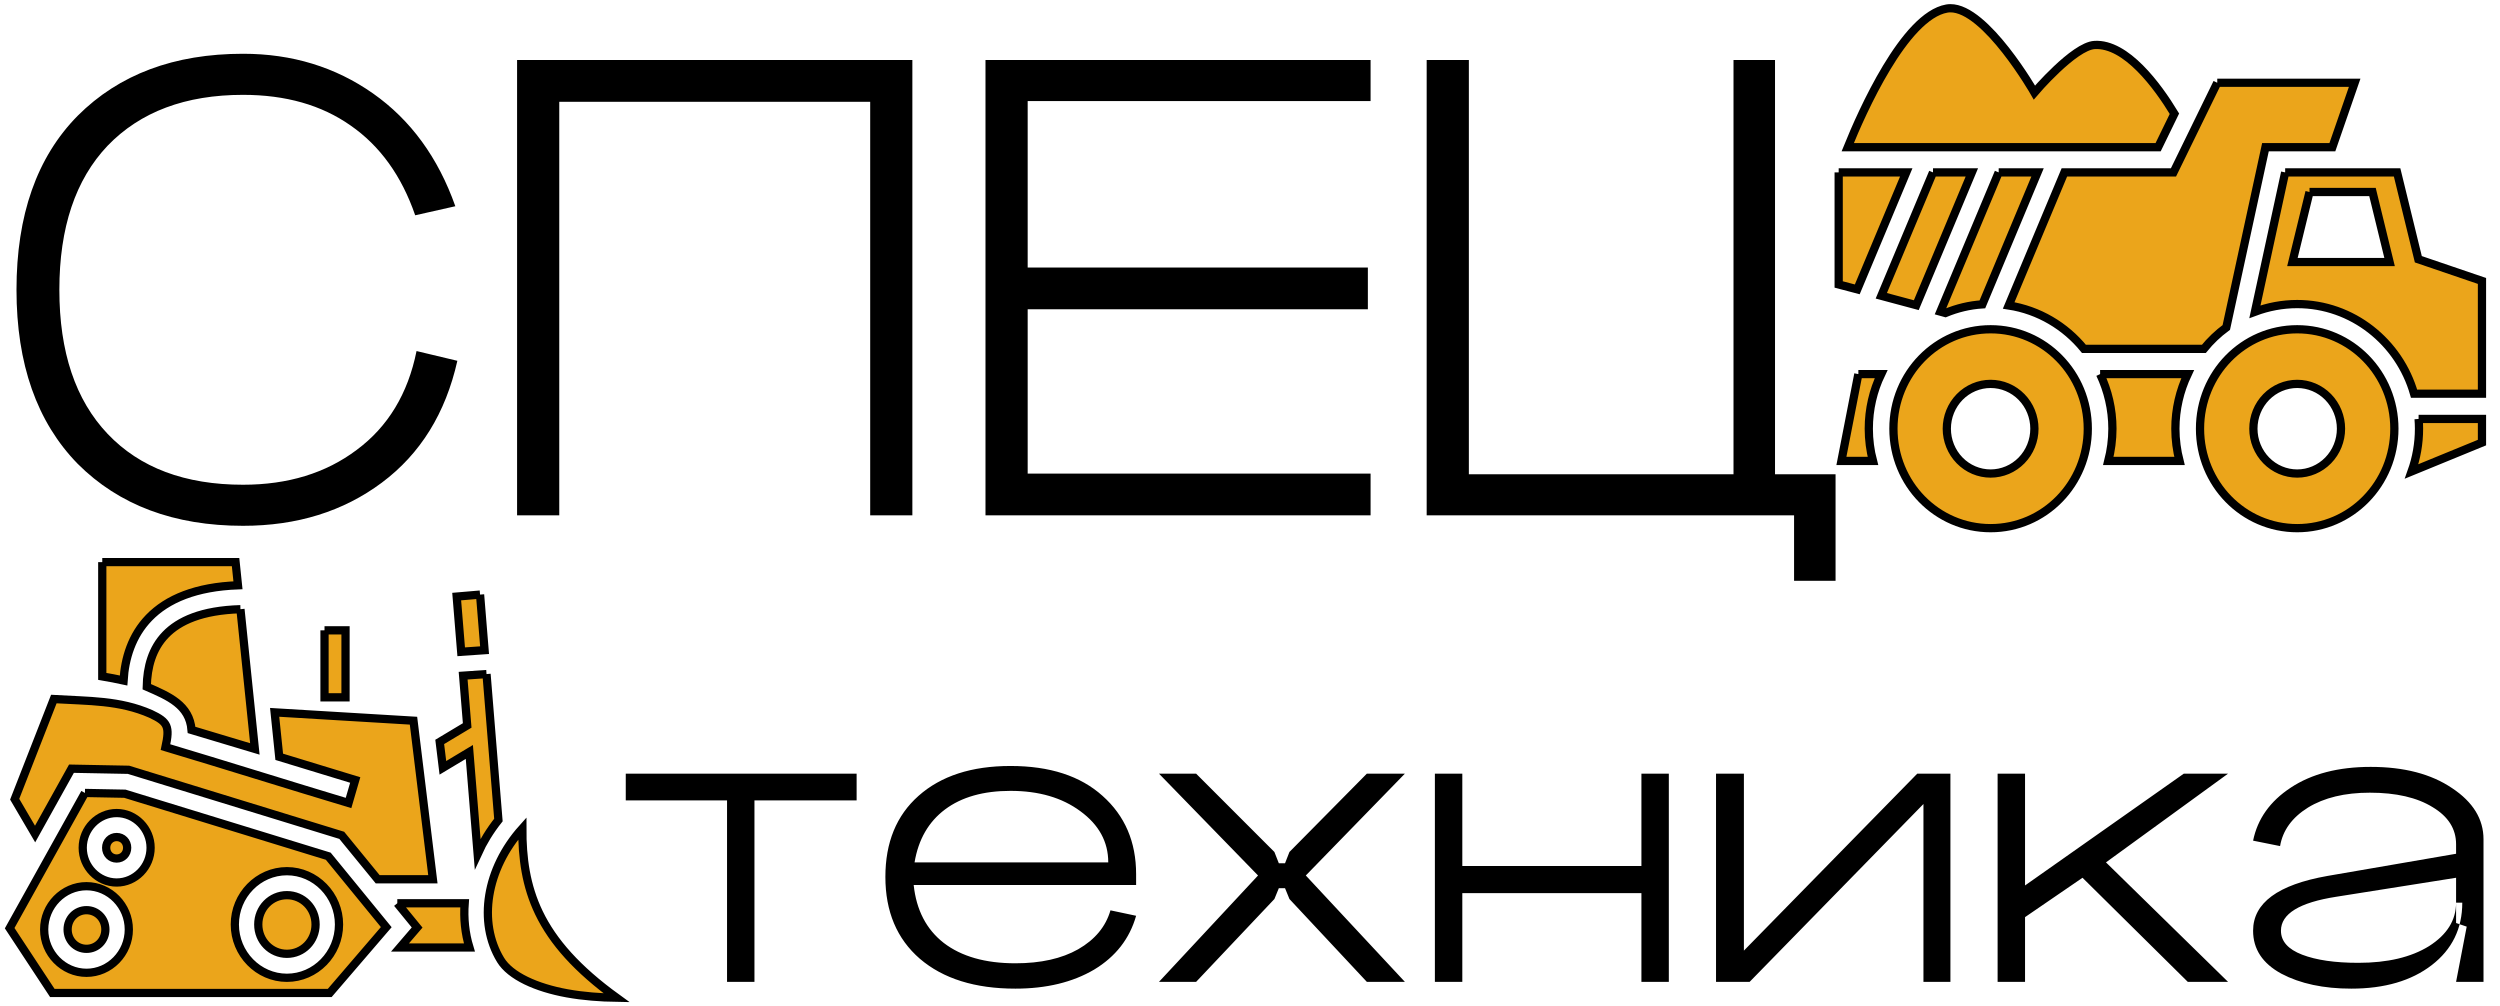
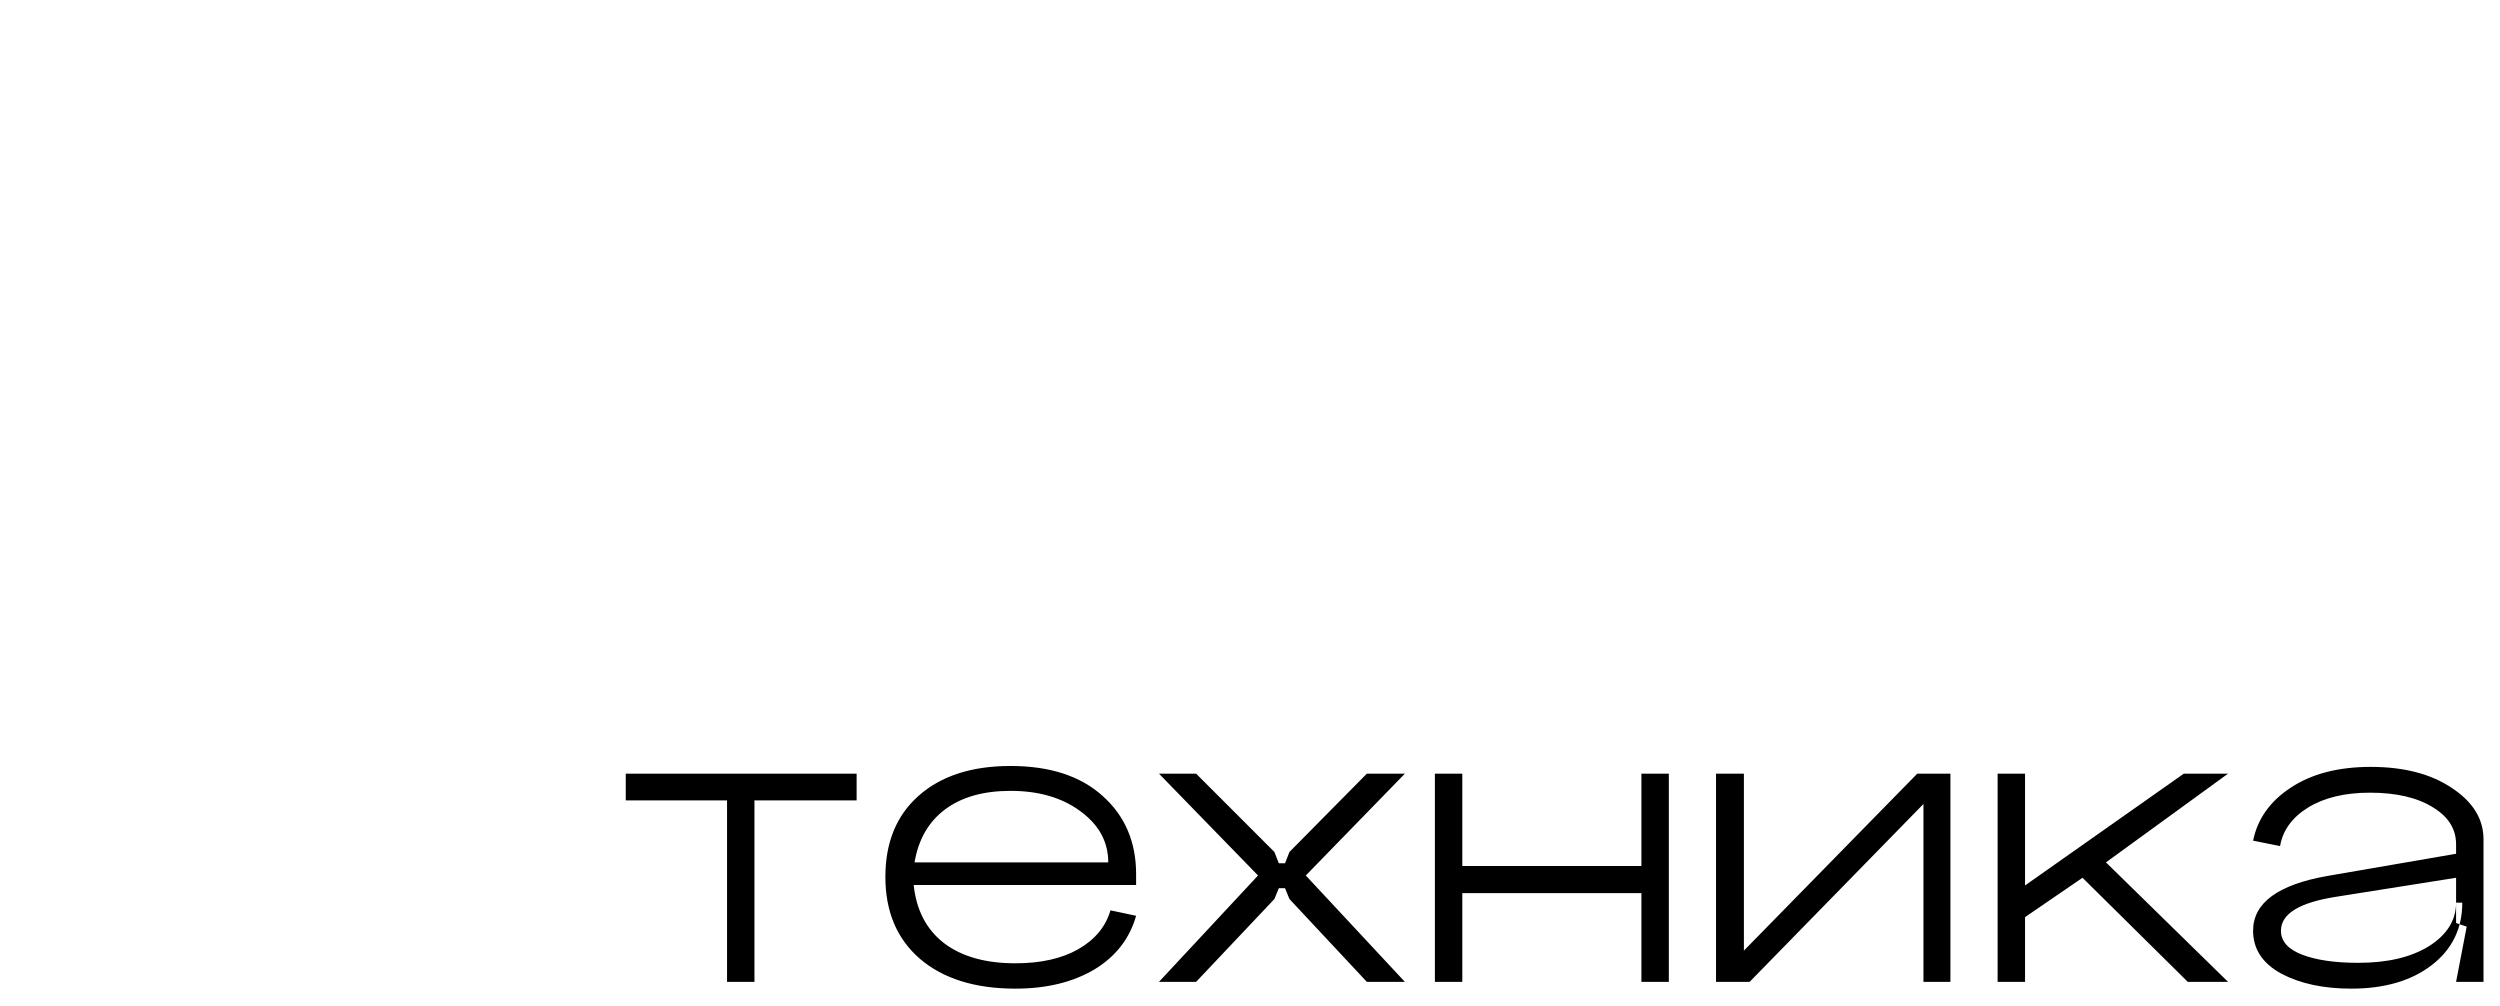
<svg xmlns="http://www.w3.org/2000/svg" viewBox="5723.914 4986.8 151.587 61">
-   <path fill="#EBA51B" fill-opacity="1" stroke="black" stroke-opacity="1" stroke-width="0.5" fill-rule="evenodd" id="tSvgc2ca592eea" d="M 5842.166 4987.3 C 5842.099 4987.3 5842.025 4987.308 5841.958 4987.319 C 5839.387 4987.77 5836.806 4993.61 5835.95 4995.725 C 5854.772 4995.725 5854.772 4995.725 5854.772 4995.725 C 5854.772 4995.725 5855.76 4993.695 5855.76 4993.695 C 5854.731 4991.996 5852.83 4989.418 5850.922 4989.527 C 5849.668 4989.595 5847.27 4992.412 5847.27 4992.412 C 5847.27 4992.412 5844.332 4987.274 5842.166 4987.3Z M 5858.357 4991.818 C 5855.702 4997.253 5855.702 4997.253 5855.702 4997.253 C 5855.702 4997.253 5849.087 4997.253 5849.087 4997.253 C 5849.087 4997.253 5845.71 5005.321 5845.71 5005.321 C 5847.535 5005.602 5849.146 5006.57 5850.274 5007.954 C 5857.544 5007.954 5857.544 5007.954 5857.544 5007.954 C 5857.942 5007.462 5858.399 5007.028 5858.905 5006.655 C 5861.279 4995.725 5861.279 4995.725 5861.279 4995.725 C 5861.279 4995.725 5865.337 4995.725 5865.337 4995.725 C 5865.337 4995.725 5866.689 4991.818 5866.689 4991.818 C 5866.689 4991.818 5858.357 4991.818 5858.357 4991.818 M 5835.402 4997.253 C 5835.402 5004.048 5835.402 5004.048 5835.402 5004.048 C 5835.402 5004.048 5836.529 5004.345 5836.529 5004.345 C 5836.529 5004.345 5839.499 4997.253 5839.499 4997.253 C 5839.499 4997.253 5835.402 4997.253 5835.402 4997.253 M 5841.121 4997.253 C 5837.986 5004.735 5837.986 5004.735 5837.986 5004.735 C 5837.986 5004.735 5840.108 5005.304 5840.108 5005.304 C 5840.108 5005.304 5843.477 4997.253 5843.477 4997.253 C 5843.477 4997.253 5841.121 4997.253 5841.121 4997.253 M 5845.104 4997.253 C 5841.567 5005.695 5841.567 5005.695 5841.567 5005.695 C 5841.567 5005.695 5841.874 5005.78 5841.874 5005.78 C 5842.573 5005.491 5843.328 5005.304 5844.116 5005.254 C 5847.461 4997.253 5847.461 4997.253 5847.461 4997.253 C 5847.461 4997.253 5845.104 4997.253 5845.104 4997.253 M 5862.474 4997.253 C 5860.64 5005.704 5860.64 5005.704 5860.64 5005.704 C 5861.436 5005.406 5862.308 5005.237 5863.204 5005.237 C 5866.548 5005.237 5869.395 5007.538 5870.291 5010.672 C 5874.408 5010.672 5874.408 5010.672 5874.408 5010.672 C 5874.408 5010.672 5874.408 5003.835 5874.408 5003.835 C 5874.408 5003.835 5870.549 5002.519 5870.549 5002.519 C 5870.549 5002.519 5869.262 4997.253 5869.262 4997.253 C 5869.262 4997.253 5866.383 4997.253 5866.383 4997.253 C 5866.383 4997.253 5862.474 4997.253 5862.474 4997.253 M 5863.951 4998.442 C 5867.769 4998.442 5867.769 4998.442 5867.769 4998.442 C 5867.769 4998.442 5868.806 5002.689 5868.806 5002.689 C 5868.806 5002.689 5862.914 5002.689 5862.914 5002.689 C 5862.914 5002.689 5863.81 4999.02 5863.81 4999.02 C 5863.81 4999.02 5863.951 4998.442 5863.951 4998.442 M 5844.614 5006.765 C 5841.351 5006.765 5838.722 5009.457 5838.722 5012.795 C 5838.722 5016.133 5841.351 5018.825 5844.614 5018.825 C 5847.876 5018.825 5850.507 5016.133 5850.507 5012.795 C 5850.507 5009.457 5847.876 5006.765 5844.614 5006.765Z M 5863.204 5006.765 C 5859.942 5006.765 5857.312 5009.457 5857.312 5012.795 C 5857.312 5016.133 5859.942 5018.825 5863.204 5018.825 C 5866.465 5018.825 5869.096 5016.133 5869.096 5012.795 C 5869.096 5009.457 5866.465 5006.765 5863.204 5006.765Z M 5836.595 5009.483 C 5835.567 5014.748 5835.567 5014.748 5835.567 5014.748 C 5835.567 5014.748 5837.479 5014.748 5837.479 5014.748 C 5837.316 5014.128 5837.228 5013.466 5837.228 5012.795 C 5837.228 5011.606 5837.498 5010.485 5837.978 5009.483 C 5836.595 5009.483 5836.595 5009.483 5836.595 5009.483 M 5851.253 5009.483 C 5851.726 5010.485 5852 5011.606 5852 5012.795 C 5852 5013.466 5851.909 5014.128 5851.751 5014.748 C 5856.067 5014.748 5856.067 5014.748 5856.067 5014.748 C 5855.909 5014.128 5855.818 5013.466 5855.818 5012.795 C 5855.818 5011.606 5856.092 5010.485 5856.565 5009.483 C 5851.253 5009.483 5851.253 5009.483 5851.253 5009.483 M 5844.614 5010.077 C 5845.318 5010.077 5845.994 5010.364 5846.492 5010.873 C 5846.99 5011.383 5847.27 5012.074 5847.27 5012.795 C 5847.27 5013.516 5846.99 5014.207 5846.492 5014.717 C 5845.994 5015.227 5845.318 5015.513 5844.614 5015.513 C 5843.91 5015.513 5843.234 5015.227 5842.736 5014.717 C 5842.238 5014.207 5841.958 5013.516 5841.958 5012.795 C 5841.958 5012.074 5842.238 5011.383 5842.736 5010.873 C 5843.234 5010.364 5843.91 5010.077 5844.614 5010.077Z M 5863.204 5010.077 C 5863.909 5010.077 5864.584 5010.364 5865.082 5010.873 C 5865.58 5011.383 5865.86 5012.074 5865.86 5012.795 C 5865.86 5013.516 5865.58 5014.207 5865.082 5014.717 C 5864.584 5015.227 5863.909 5015.513 5863.204 5015.513 C 5862.5 5015.513 5861.824 5015.227 5861.326 5014.717 C 5860.828 5014.207 5860.548 5013.516 5860.548 5012.795 C 5860.548 5012.074 5860.828 5011.383 5861.326 5010.873 C 5861.824 5010.364 5862.5 5010.077 5863.204 5010.077Z M 5870.565 5012.201 C 5870.582 5012.396 5870.59 5012.591 5870.59 5012.795 C 5870.59 5013.704 5870.432 5014.57 5870.142 5015.385 C 5874.408 5013.636 5874.408 5013.636 5874.408 5013.636 C 5874.408 5013.636 5874.408 5012.201 5874.408 5012.201 C 5874.408 5012.201 5870.565 5012.201 5870.565 5012.201" />
-   <path fill="#EBA51B" fill-opacity="1" stroke="black" stroke-opacity="1" stroke-width="0.5" fill-rule="evenodd" id="tSvgfc3ea87ca6" d="M 5730.115 5020.883 C 5730.115 5027.813 5730.115 5027.813 5730.115 5027.813 C 5730.548 5027.887 5730.981 5027.968 5731.405 5028.061 C 5731.488 5026.719 5731.904 5025.336 5732.947 5024.258 C 5734.053 5023.114 5735.799 5022.383 5738.343 5022.288 C 5738.198 5020.883 5738.198 5020.883 5738.198 5020.883 C 5738.198 5020.883 5730.115 5020.883 5730.115 5020.883 M 5753.022 5022.853 C 5751.605 5022.974 5751.605 5022.974 5751.605 5022.974 C 5751.605 5022.974 5751.878 5026.321 5751.878 5026.321 C 5751.878 5026.321 5753.296 5026.223 5753.296 5026.223 C 5753.296 5026.223 5753.022 5022.853 5753.022 5022.853 M 5738.493 5023.739 C 5736.137 5023.808 5734.764 5024.447 5733.957 5025.281 C 5733.142 5026.124 5732.836 5027.238 5732.812 5028.438 C 5734.146 5029.02 5735.408 5029.548 5735.529 5031.06 C 5739.367 5032.211 5739.367 5032.211 5739.367 5032.211 C 5739.367 5032.211 5738.493 5023.739 5738.493 5023.739 M 5743.591 5025.02 C 5743.591 5029.082 5743.591 5029.082 5743.591 5029.082 C 5743.591 5029.082 5744.865 5029.082 5744.865 5029.082 C 5744.865 5029.082 5744.865 5025.02 5744.865 5025.02 C 5744.865 5025.02 5743.591 5025.02 5743.591 5025.02 M 5753.414 5027.672 C 5751.996 5027.77 5751.996 5027.77 5751.996 5027.77 C 5751.996 5027.77 5752.242 5030.787 5752.242 5030.787 C 5752.242 5030.787 5750.576 5031.786 5750.576 5031.786 C 5750.576 5031.786 5750.768 5033.357 5750.768 5033.357 C 5750.768 5033.357 5752.372 5032.394 5752.372 5032.394 C 5752.372 5032.394 5752.876 5038.57 5752.876 5038.57 C 5753.202 5037.856 5753.623 5037.167 5754.135 5036.522 C 5753.414 5027.672 5753.414 5027.672 5753.414 5027.672 M 5727.178 5029.187 C 5724.804 5035.26 5724.804 5035.26 5724.804 5035.26 C 5724.804 5035.26 5726.042 5037.371 5726.042 5037.371 C 5726.042 5037.371 5728.247 5033.409 5728.247 5033.409 C 5728.247 5033.409 5731.706 5033.476 5731.706 5033.476 C 5731.706 5033.476 5744.636 5037.45 5744.636 5037.45 C 5744.636 5037.45 5746.815 5040.114 5746.815 5040.114 C 5746.815 5040.114 5750.161 5040.114 5750.161 5040.114 C 5750.161 5040.114 5748.986 5030.499 5748.986 5030.499 C 5748.986 5030.499 5740.567 5029.993 5740.567 5029.993 C 5740.567 5029.993 5740.845 5032.689 5740.845 5032.689 C 5740.845 5032.689 5745.453 5034.095 5745.453 5034.095 C 5745.453 5034.095 5745.047 5035.489 5745.047 5035.489 C 5741.364 5034.382 5737.6 5033.194 5733.949 5032.102 C 5734.219 5030.853 5734.097 5030.575 5733.055 5030.087 C 5731.156 5029.255 5729.303 5029.315 5727.178 5029.187Z M 5729.064 5034.88 C 5724.5 5043.08 5724.5 5043.08 5724.5 5043.08 C 5724.5 5043.08 5727.087 5047.009 5727.087 5047.009 C 5727.087 5047.009 5743.906 5047.009 5743.906 5047.009 C 5743.906 5047.009 5747.335 5043.017 5747.335 5043.017 C 5747.335 5043.017 5743.819 5038.717 5743.819 5038.717 C 5743.819 5038.717 5731.484 5034.927 5731.484 5034.927 C 5731.484 5034.927 5729.064 5034.88 5729.064 5034.88 M 5730.988 5036.099 C 5732.116 5036.099 5733.046 5037.05 5733.046 5038.205 C 5733.046 5039.359 5732.116 5040.311 5730.988 5040.311 C 5729.86 5040.311 5728.93 5039.359 5728.93 5038.205 C 5728.93 5037.05 5729.86 5036.099 5730.988 5036.099Z M 5755.585 5037.032 C 5753.389 5039.483 5752.88 5042.723 5754.265 5045.004 C 5754.859 5045.984 5756.45 5046.695 5758.295 5047.029 C 5759.293 5047.21 5760.338 5047.285 5761.302 5047.3 C 5758.916 5045.571 5757.44 5043.907 5756.595 5042.153 C 5755.802 5040.505 5755.579 5038.821 5755.585 5037.032Z M 5730.988 5037.553 C 5730.628 5037.553 5730.351 5037.836 5730.351 5038.205 C 5730.351 5038.573 5730.628 5038.857 5730.988 5038.857 C 5731.348 5038.857 5731.625 5038.573 5731.625 5038.205 C 5731.625 5037.836 5731.348 5037.553 5730.988 5037.553Z M 5741.311 5039.624 C 5743.047 5039.624 5744.47 5041.08 5744.47 5042.856 C 5744.47 5044.633 5743.047 5046.088 5741.311 5046.088 C 5739.575 5046.088 5738.153 5044.633 5738.153 5042.856 C 5738.153 5041.08 5739.575 5039.624 5741.311 5039.624Z M 5729.158 5040.534 C 5730.567 5040.534 5731.725 5041.718 5731.725 5043.16 C 5731.725 5044.602 5730.568 5045.786 5729.159 5045.786 C 5727.75 5045.786 5726.592 5044.602 5726.592 5043.16 C 5726.592 5041.718 5727.75 5040.534 5729.158 5040.534Z M 5741.311 5041.078 C 5740.344 5041.078 5739.574 5041.866 5739.574 5042.856 C 5739.574 5043.847 5740.344 5044.634 5741.311 5044.634 C 5742.279 5044.634 5743.049 5043.847 5743.049 5042.856 C 5743.049 5041.866 5742.279 5041.078 5741.311 5041.078Z M 5748.004 5041.569 C 5749.207 5043.04 5749.207 5043.04 5749.207 5043.04 C 5749.207 5043.04 5748.167 5044.251 5748.167 5044.251 C 5748.167 5044.251 5752.377 5044.251 5752.377 5044.251 C 5752.114 5043.391 5752.022 5042.484 5752.089 5041.569 C 5748.004 5041.569 5748.004 5041.569 5748.004 5041.569 M 5729.158 5041.988 C 5728.518 5041.988 5728.014 5042.504 5728.014 5043.16 C 5728.014 5043.816 5728.518 5044.332 5729.159 5044.332 C 5729.799 5044.332 5730.304 5043.816 5730.304 5043.16 C 5730.304 5042.504 5729.799 5041.988 5729.158 5041.988Z" />
-   <path fill="black" fill-opacity="1" stroke="" stroke-opacity="1" stroke-width="1" fill-rule="evenodd" id="tSvg32796aea94" d="M 5751.523 4999.305 C 5749.089 4999.854 5749.089 4999.854 5749.089 4999.854 C 5748.264 4997.462 5746.957 4995.646 5745.17 4994.408 C 5743.409 4993.17 5741.237 4992.551 5738.651 4992.551 C 5735.159 4992.551 5732.422 4993.578 5730.442 4995.632 C 5728.489 4997.687 5727.513 5000.6 5727.513 5004.371 C 5727.513 5008.142 5728.489 5011.055 5730.442 5013.11 C 5732.395 5015.164 5735.131 5016.192 5738.651 5016.192 C 5741.374 5016.192 5743.671 5015.488 5745.541 5014.081 C 5747.439 5012.674 5748.649 5010.675 5749.171 5008.086 C 5751.646 5008.677 5751.646 5008.677 5751.646 5008.677 C 5750.931 5011.857 5749.405 5014.32 5747.067 5016.065 C 5744.73 5017.81 5741.924 5018.682 5738.651 5018.682 C 5734.471 5018.682 5731.13 5017.43 5728.627 5014.925 C 5726.152 5012.392 5724.914 5008.874 5724.914 5004.371 C 5724.914 4999.84 5726.152 4996.322 5728.627 4993.817 C 5731.13 4991.312 5734.471 4990.06 5738.651 4990.06 C 5741.622 4990.06 5744.248 4990.862 5746.531 4992.466 C 5748.814 4994.07 5750.477 4996.35 5751.523 4999.305Z M 5755.267 4990.44 C 5779.235 4990.44 5779.235 4990.44 5779.235 4990.44 C 5779.235 4990.44 5779.235 5018.049 5779.235 5018.049 C 5779.235 5018.049 5776.678 5018.049 5776.678 5018.049 C 5776.678 5018.049 5776.678 4992.973 5776.678 4992.973 C 5776.678 4992.973 5757.825 4992.973 5757.825 4992.973 C 5757.825 4992.973 5757.825 5018.049 5757.825 5018.049 C 5757.825 5018.049 5755.267 5018.049 5755.267 5018.049 C 5755.267 5018.049 5755.267 4990.44 5755.267 4990.44 M 5783.669 4990.44 C 5807.019 4990.44 5807.019 4990.44 5807.019 4990.44 C 5807.019 4990.44 5807.019 4992.93 5807.019 4992.93 C 5807.019 4992.93 5786.227 4992.93 5786.227 4992.93 C 5786.227 4992.93 5786.227 5003.02 5786.227 5003.02 C 5786.227 5003.02 5806.854 5003.02 5806.854 5003.02 C 5806.854 5003.02 5806.854 5005.553 5806.854 5005.553 C 5806.854 5005.553 5786.227 5005.553 5786.227 5005.553 C 5786.227 5005.553 5786.227 5015.516 5786.227 5015.516 C 5786.227 5015.516 5807.019 5015.516 5807.019 5015.516 C 5807.019 5015.516 5807.019 5018.049 5807.019 5018.049 C 5807.019 5018.049 5783.669 5018.049 5783.669 5018.049 C 5783.669 5018.049 5783.669 4990.44 5783.669 4990.44 M 5810.42 5018.049 C 5810.42 4990.44 5810.42 4990.44 5810.42 4990.44 C 5810.42 4990.44 5812.978 4990.44 5812.978 4990.44 C 5812.978 4990.44 5812.978 5015.558 5812.978 5015.558 C 5812.978 5015.558 5829.025 5015.558 5829.025 5015.558 C 5829.025 5015.558 5829.025 4990.44 5829.025 4990.44 C 5829.025 4990.44 5831.542 4990.44 5831.542 4990.44 C 5831.542 4990.44 5831.542 5015.558 5831.542 5015.558 C 5831.542 5015.558 5835.213 5015.558 5835.213 5015.558 C 5835.213 5015.558 5835.213 5022.017 5835.213 5022.017 C 5835.213 5022.017 5832.697 5022.017 5832.697 5022.017 C 5832.697 5022.017 5832.697 5018.049 5832.697 5018.049 C 5832.697 5018.049 5810.42 5018.049 5810.42 5018.049" />
  <path fill="black" fill-opacity="1" stroke="" stroke-opacity="1" stroke-width="1" fill-rule="evenodd" id="tSvgb70d183ef7" d="M 5761.857 5033.711 C 5775.855 5033.711 5775.855 5033.711 5775.855 5033.711 C 5775.855 5033.711 5775.855 5035.33 5775.855 5035.33 C 5775.855 5035.33 5769.66 5035.33 5769.66 5035.33 C 5769.66 5035.33 5769.66 5046.334 5769.66 5046.334 C 5769.66 5046.334 5767.998 5046.334 5767.998 5046.334 C 5767.998 5046.334 5767.998 5035.33 5767.998 5035.33 C 5767.998 5035.33 5761.857 5035.33 5761.857 5035.33 C 5761.857 5035.33 5761.857 5033.711 5761.857 5033.711 M 5779.315 5040.462 C 5779.476 5041.98 5780.083 5043.151 5781.138 5043.974 C 5782.211 5044.797 5783.659 5045.209 5785.482 5045.209 C 5787.02 5045.209 5788.289 5044.925 5789.29 5044.358 C 5790.309 5043.773 5790.961 5042.986 5791.247 5041.998 C 5792.802 5042.328 5792.802 5042.328 5792.802 5042.328 C 5792.409 5043.718 5791.56 5044.807 5790.255 5045.593 C 5788.95 5046.361 5787.359 5046.746 5785.482 5046.746 C 5783.033 5046.746 5781.102 5046.142 5779.69 5044.934 C 5778.296 5043.727 5777.599 5042.071 5777.599 5039.968 C 5777.599 5037.882 5778.269 5036.245 5779.61 5035.056 C 5780.968 5033.849 5782.827 5033.245 5785.187 5033.245 C 5787.565 5033.245 5789.424 5033.849 5790.765 5035.056 C 5792.123 5036.263 5792.802 5037.846 5792.802 5039.803 C 5792.802 5040.462 5792.802 5040.462 5792.802 5040.462 C 5792.802 5040.462 5779.315 5040.462 5779.315 5040.462 M 5779.368 5039.09 C 5791.113 5039.09 5791.113 5039.09 5791.113 5039.09 C 5791.113 5037.846 5790.55 5036.812 5789.424 5035.989 C 5788.315 5035.166 5786.903 5034.754 5785.187 5034.754 C 5783.542 5034.754 5782.22 5035.129 5781.218 5035.879 C 5780.217 5036.629 5779.601 5037.699 5779.368 5039.09Z M 5802.099 5038.459 C 5806.792 5033.711 5806.792 5033.711 5806.792 5033.711 C 5806.792 5033.711 5809.098 5033.711 5809.098 5033.711 C 5809.098 5033.711 5803.091 5039.885 5803.091 5039.885 C 5803.091 5039.885 5809.098 5046.334 5809.098 5046.334 C 5809.098 5046.334 5806.792 5046.334 5806.792 5046.334 C 5806.792 5046.334 5802.099 5041.312 5802.099 5041.312 C 5802.099 5041.312 5801.831 5040.654 5801.831 5040.654 C 5801.831 5040.654 5801.456 5040.654 5801.456 5040.654 C 5801.456 5040.654 5801.187 5041.312 5801.187 5041.312 C 5801.187 5041.312 5796.441 5046.334 5796.441 5046.334 C 5796.441 5046.334 5794.189 5046.334 5794.189 5046.334 C 5794.189 5046.334 5800.195 5039.885 5800.195 5039.885 C 5800.195 5039.885 5794.189 5033.711 5794.189 5033.711 C 5794.189 5033.711 5796.441 5033.711 5796.441 5033.711 C 5796.441 5033.711 5801.187 5038.459 5801.187 5038.459 C 5801.187 5038.459 5801.456 5039.145 5801.456 5039.145 C 5801.456 5039.145 5801.831 5039.145 5801.831 5039.145 C 5801.831 5039.145 5802.099 5038.459 5802.099 5038.459 M 5810.918 5033.711 C 5812.581 5033.711 5812.581 5033.711 5812.581 5033.711 C 5812.581 5033.711 5812.581 5039.309 5812.581 5039.309 C 5812.581 5039.309 5823.441 5039.309 5823.441 5039.309 C 5823.441 5039.309 5823.441 5033.711 5823.441 5033.711 C 5823.441 5033.711 5825.103 5033.711 5825.103 5033.711 C 5825.103 5033.711 5825.103 5046.334 5825.103 5046.334 C 5825.103 5046.334 5823.441 5046.334 5823.441 5046.334 C 5823.441 5046.334 5823.441 5040.956 5823.441 5040.956 C 5823.441 5040.956 5812.581 5040.956 5812.581 5040.956 C 5812.581 5040.956 5812.581 5046.334 5812.581 5046.334 C 5812.581 5046.334 5810.918 5046.334 5810.918 5046.334 C 5810.918 5046.334 5810.918 5033.711 5810.918 5033.711 M 5829.655 5033.711 C 5829.655 5044.441 5829.655 5044.441 5829.655 5044.441 C 5829.655 5044.441 5840.166 5033.711 5840.166 5033.711 C 5840.166 5033.711 5842.177 5033.711 5842.177 5033.711 C 5842.177 5033.711 5842.177 5046.334 5842.177 5046.334 C 5842.177 5046.334 5840.542 5046.334 5840.542 5046.334 C 5840.542 5046.334 5840.542 5035.55 5840.542 5035.55 C 5840.542 5035.55 5830.003 5046.334 5830.003 5046.334 C 5830.003 5046.334 5827.965 5046.334 5827.965 5046.334 C 5827.965 5046.334 5827.965 5033.711 5827.965 5033.711 C 5827.965 5033.711 5829.655 5033.711 5829.655 5033.711 M 5845.039 5033.711 C 5846.702 5033.711 5846.702 5033.711 5846.702 5033.711 C 5846.702 5033.711 5846.702 5040.489 5846.702 5040.489 C 5846.702 5040.489 5856.328 5033.711 5856.328 5033.711 C 5856.328 5033.711 5859.01 5033.711 5859.01 5033.711 C 5859.01 5033.711 5851.609 5039.09 5851.609 5039.09 C 5851.609 5039.09 5859.01 5046.334 5859.01 5046.334 C 5859.01 5046.334 5856.569 5046.334 5856.569 5046.334 C 5856.569 5046.334 5850.187 5040.023 5850.187 5040.023 C 5850.187 5040.023 5846.702 5042.41 5846.702 5042.41 C 5846.702 5042.41 5846.702 5046.334 5846.702 5046.334 C 5846.702 5046.334 5845.039 5046.334 5845.039 5046.334 C 5845.039 5046.334 5845.039 5033.711 5845.039 5033.711 M 5862.219 5043.233 C 5862.219 5043.874 5862.649 5044.358 5863.507 5044.688 C 5864.365 5045.017 5865.5 5045.181 5866.912 5045.181 C 5868.682 5045.181 5870.112 5044.843 5871.202 5044.166 C 5872.293 5043.471 5872.838 5042.593 5872.838 5041.532 C 5873.214 5041.532 5873.214 5041.532 5873.214 5041.532 C 5873.214 5043.105 5872.597 5044.368 5871.363 5045.319 C 5870.13 5046.27 5868.503 5046.746 5866.483 5046.746 C 5864.802 5046.746 5863.39 5046.444 5862.246 5045.84 C 5861.102 5045.218 5860.53 5044.349 5860.53 5043.233 C 5860.53 5041.55 5862.032 5040.444 5865.035 5039.913 C 5872.838 5038.568 5872.838 5038.568 5872.838 5038.568 C 5872.838 5038.568 5872.838 5040.023 5872.838 5040.023 C 5872.838 5040.023 5865.571 5041.175 5865.571 5041.175 C 5863.337 5041.523 5862.219 5042.209 5862.219 5043.233Z M 5874.501 5046.334 C 5872.838 5046.334 5872.838 5046.334 5872.838 5046.334 C 5872.838 5046.334 5873.482 5042.986 5873.482 5042.986 C 5873.482 5042.986 5872.838 5042.767 5872.838 5042.767 C 5872.838 5042.767 5872.838 5037.992 5872.838 5037.992 C 5872.838 5037.059 5872.364 5036.309 5871.417 5035.742 C 5870.469 5035.156 5869.2 5034.864 5867.609 5034.864 C 5866.09 5034.864 5864.838 5035.166 5863.855 5035.769 C 5862.89 5036.373 5862.327 5037.151 5862.166 5038.102 C 5860.53 5037.773 5860.53 5037.773 5860.53 5037.773 C 5860.798 5036.455 5861.558 5035.385 5862.809 5034.562 C 5864.078 5033.721 5865.696 5033.3 5867.663 5033.3 C 5869.683 5033.3 5871.327 5033.729 5872.597 5034.589 C 5873.866 5035.431 5874.501 5036.465 5874.501 5037.69 C 5874.501 5046.334 5874.501 5046.334 5874.501 5046.334" />
  <defs> </defs>
</svg>